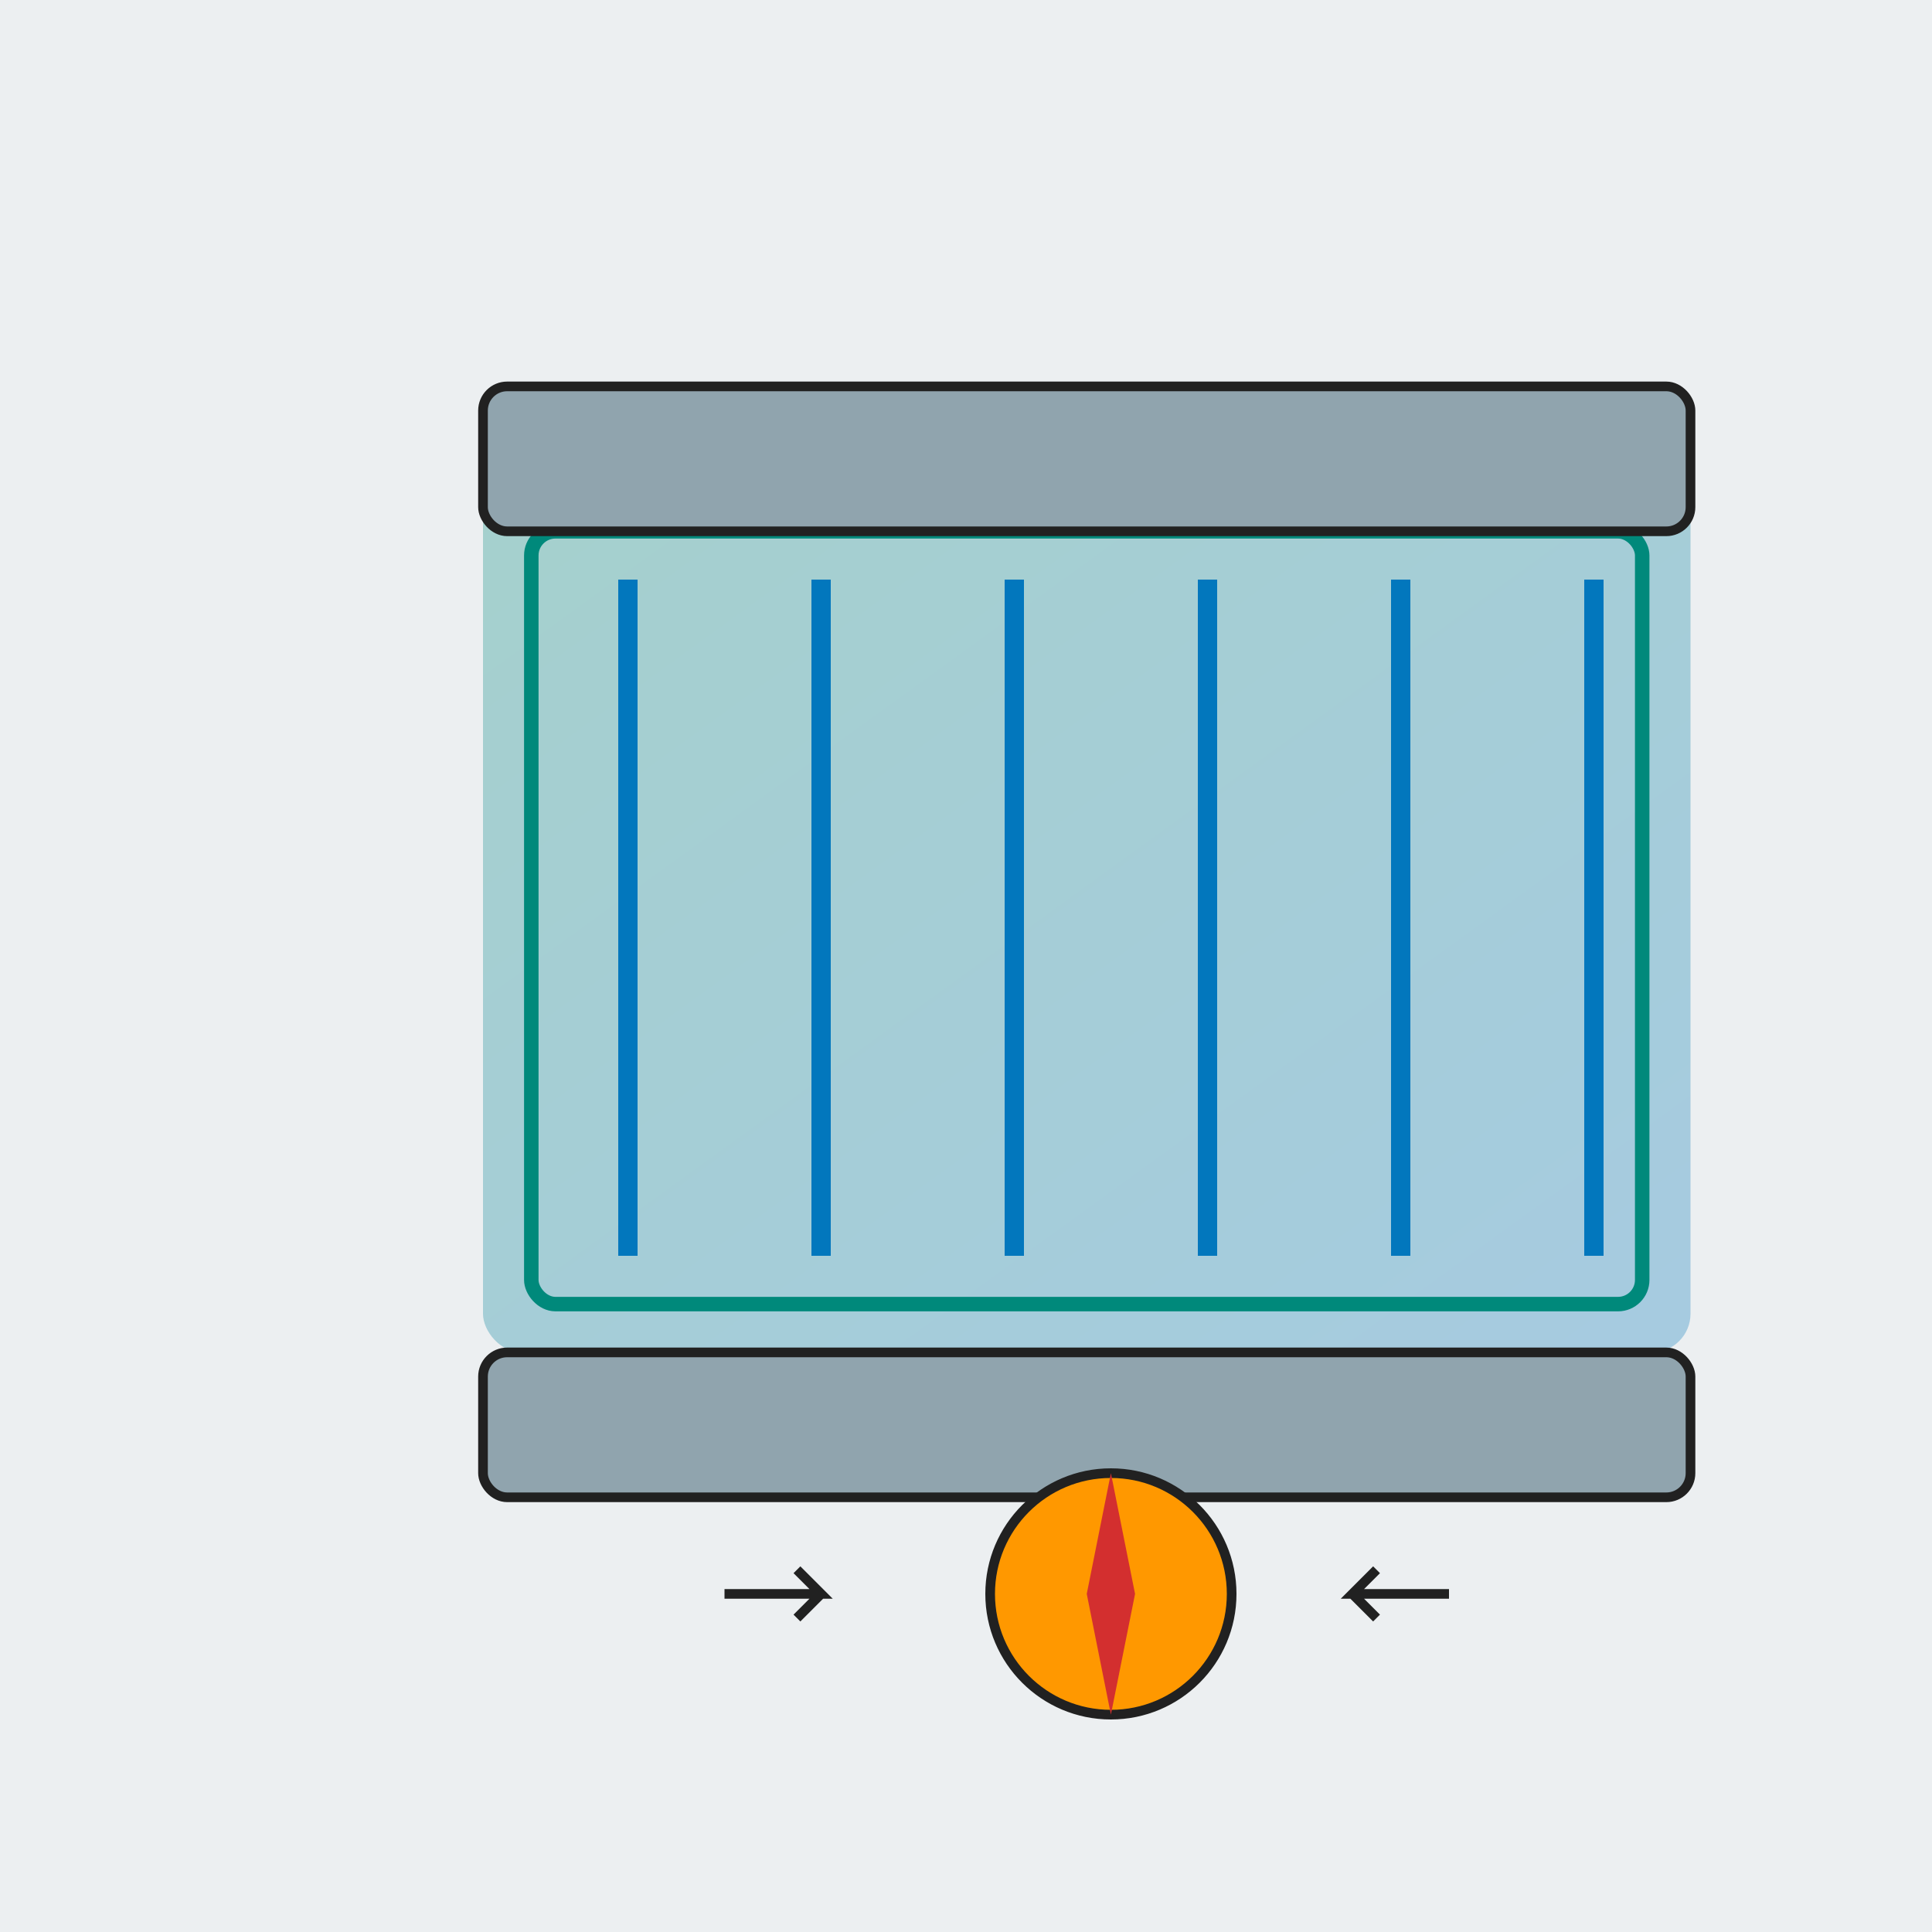
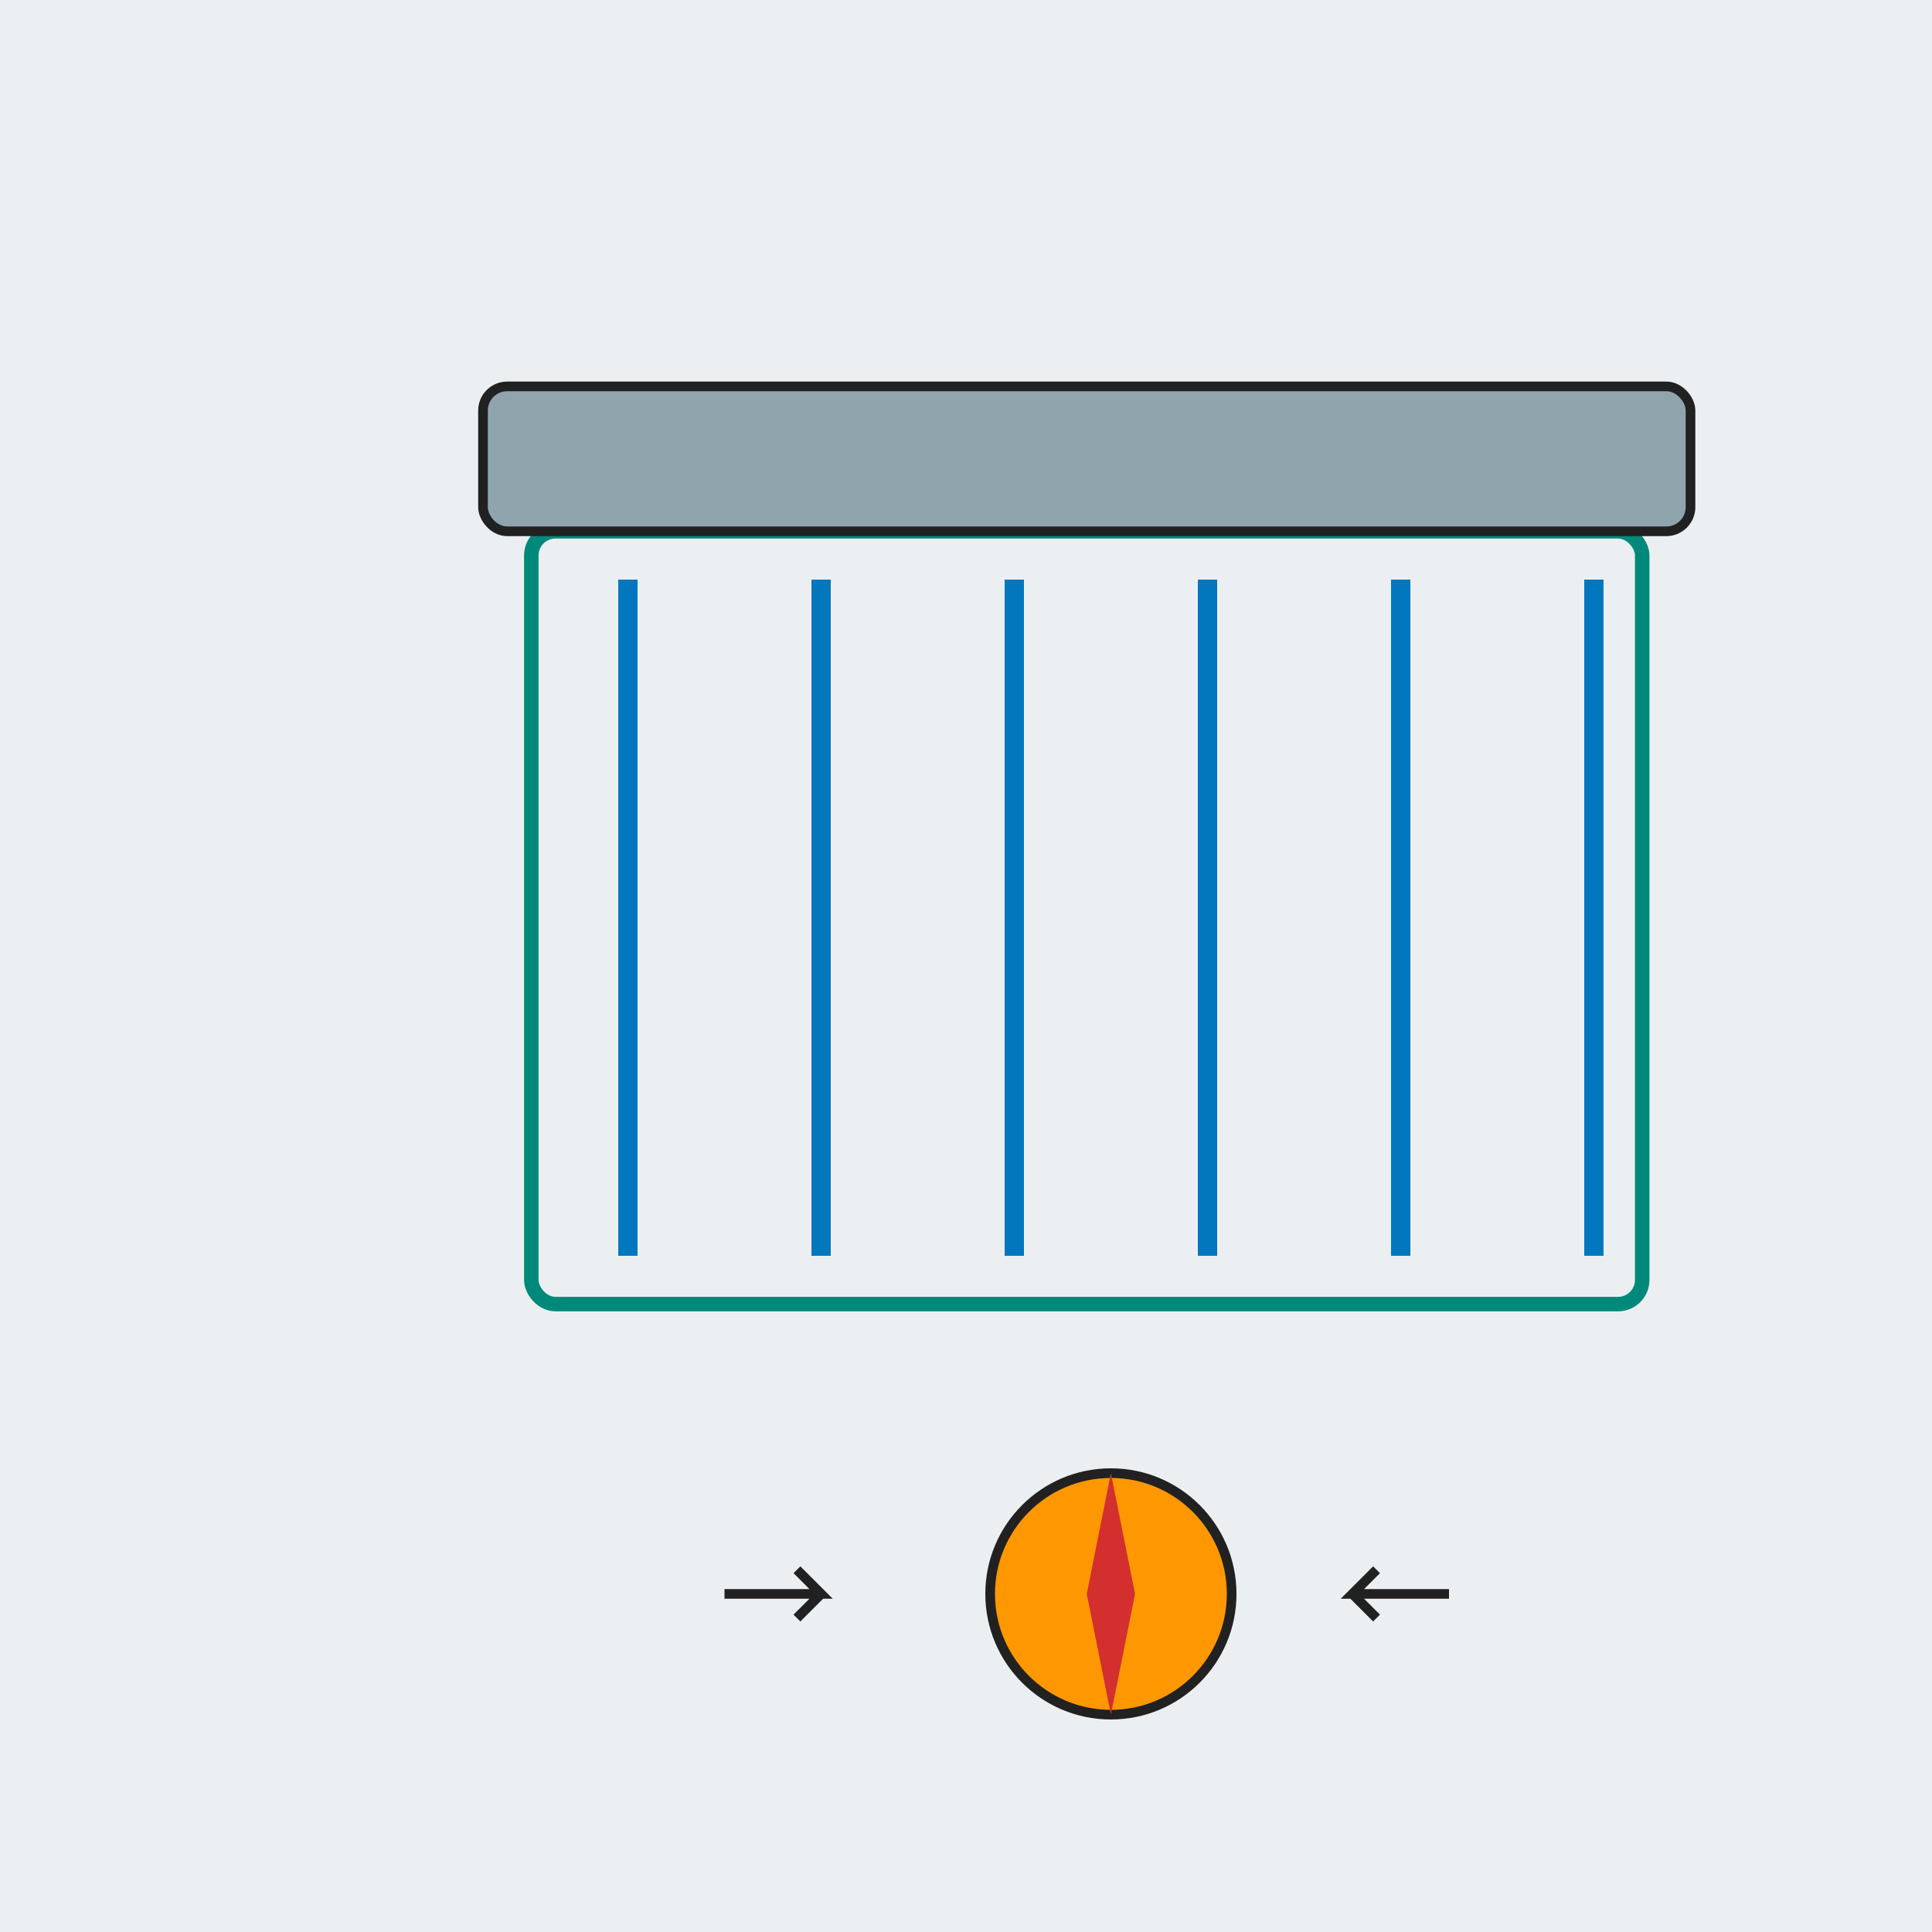
<svg xmlns="http://www.w3.org/2000/svg" viewBox="0 0 400 400" fill="none">
  <defs>
    <linearGradient id="teamGradient2" x1="0%" y1="0%" x2="100%" y2="100%">
      <stop offset="0%" style="stop-color:#00897B;stop-opacity:1" />
      <stop offset="100%" style="stop-color:#0277BD;stop-opacity:1" />
    </linearGradient>
  </defs>
  <rect width="400" height="400" fill="#ECEFF1" />
  <g transform="translate(50, 50)">
-     <rect x="50" y="50" width="250" height="180" rx="8" fill="url(#teamGradient2)" opacity="0.3" />
    <rect x="60" y="60" width="230" height="160" rx="5" fill="none" stroke="#00897B" stroke-width="3" />
    <line x1="80" y1="70" x2="80" y2="210" stroke="#0277BD" stroke-width="4" />
    <line x1="120" y1="70" x2="120" y2="210" stroke="#0277BD" stroke-width="4" />
    <line x1="160" y1="70" x2="160" y2="210" stroke="#0277BD" stroke-width="4" />
    <line x1="200" y1="70" x2="200" y2="210" stroke="#0277BD" stroke-width="4" />
    <line x1="240" y1="70" x2="240" y2="210" stroke="#0277BD" stroke-width="4" />
    <line x1="280" y1="70" x2="280" y2="210" stroke="#0277BD" stroke-width="4" />
    <rect x="50" y="30" width="250" height="30" rx="5" fill="#90A4AE" stroke="#212121" stroke-width="2" />
-     <rect x="50" y="230" width="250" height="30" rx="5" fill="#90A4AE" stroke="#212121" stroke-width="2" />
    <circle cx="180" cy="280" r="25" fill="#FF9800" stroke="#212121" stroke-width="2" />
    <path d="M 180 255 L 175 280 L 180 305 L 185 280 Z" fill="#D32F2F" />
    <path d="M 100 280 L 120 280 L 115 275 M 120 280 L 115 285" stroke="#212121" stroke-width="2" fill="none" />
    <path d="M 250 280 L 230 280 L 235 275 M 230 280 L 235 285" stroke="#212121" stroke-width="2" fill="none" />
  </g>
</svg>